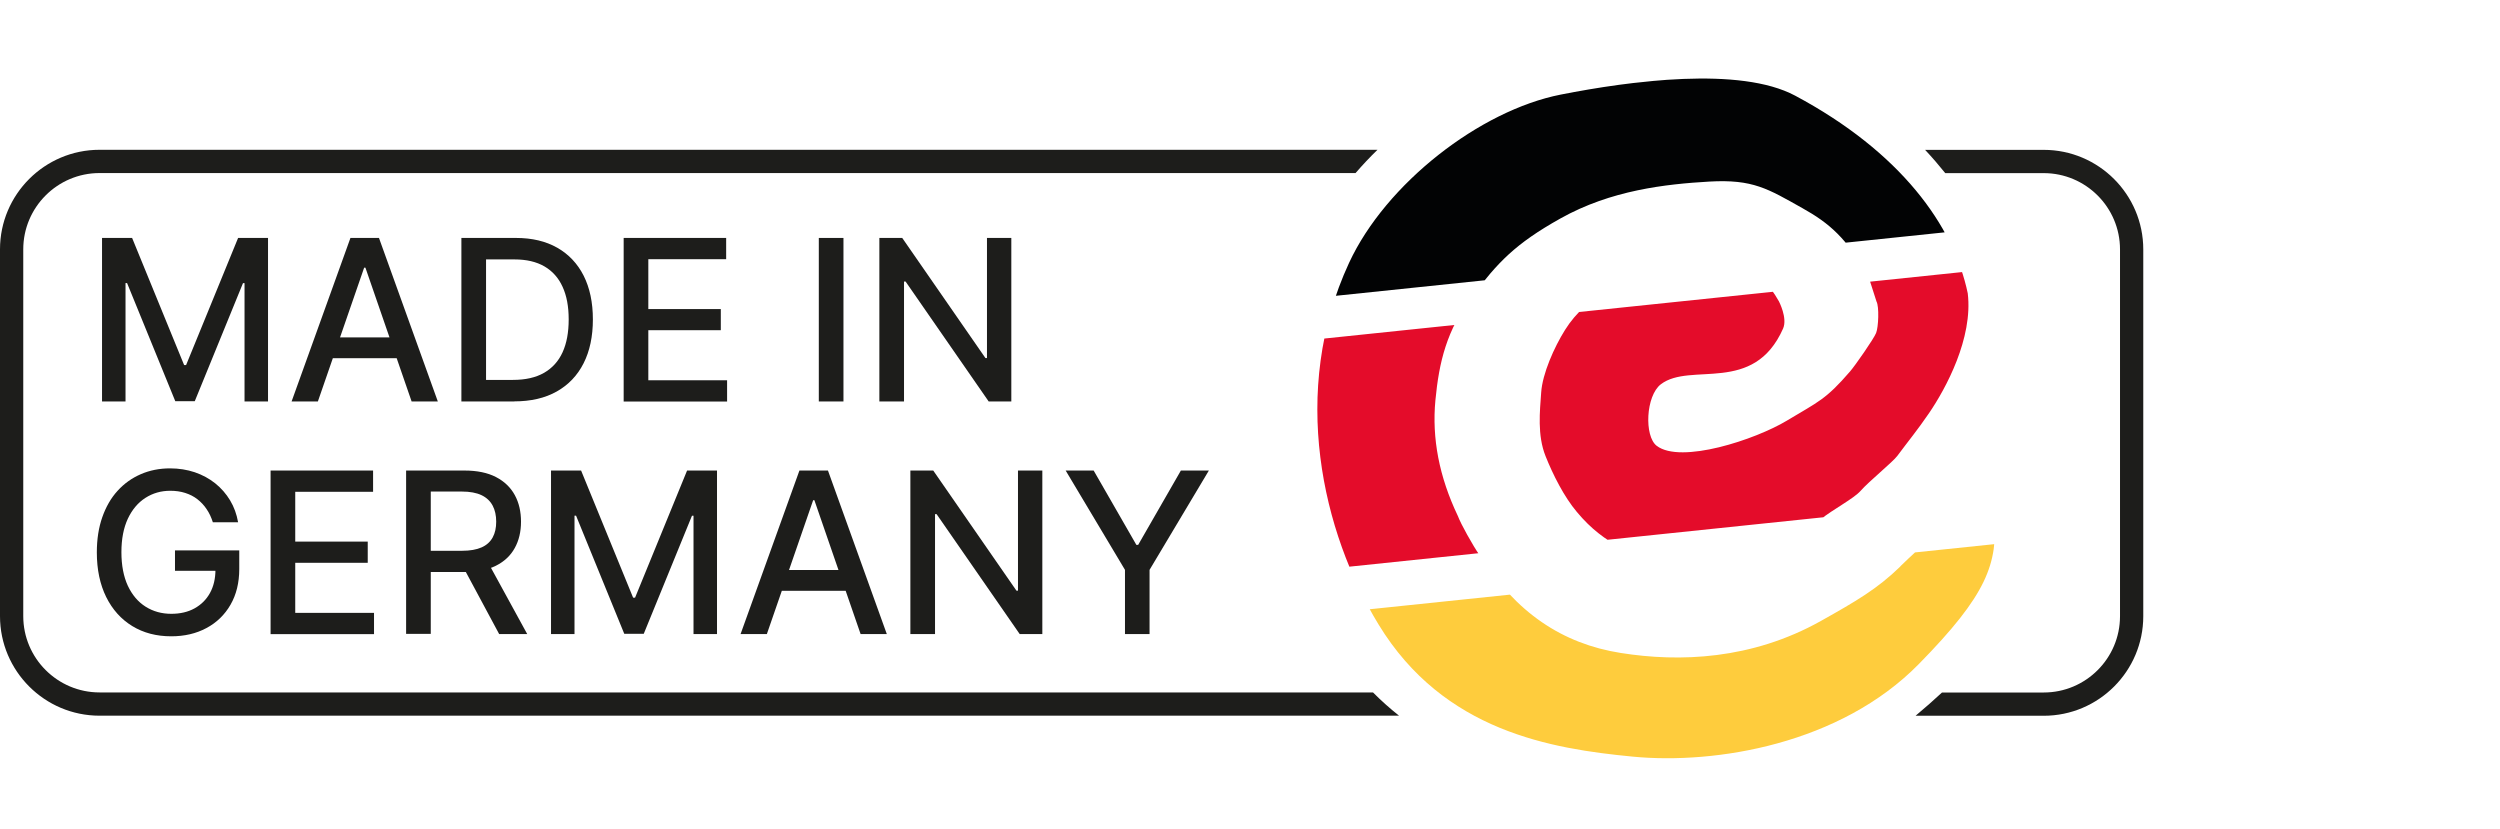
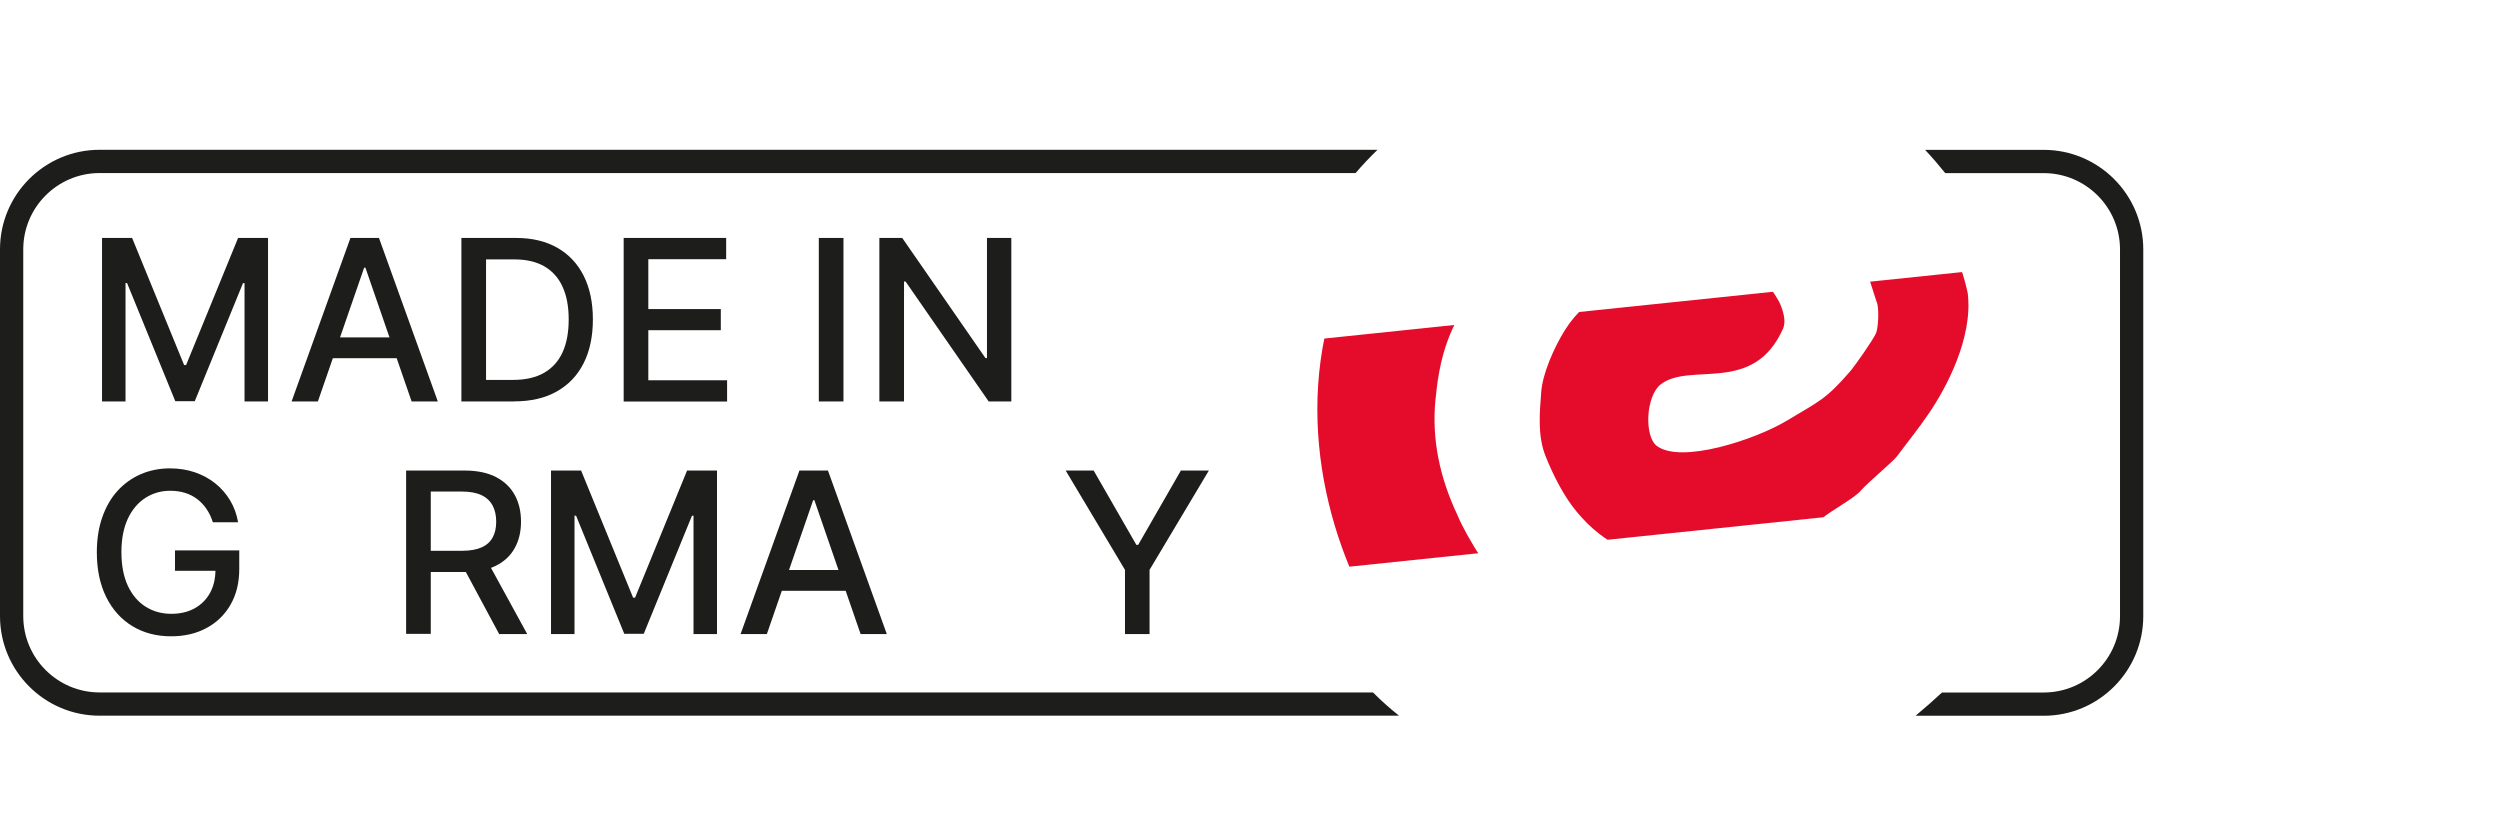
<svg xmlns="http://www.w3.org/2000/svg" id="Ebene_1" data-name="Ebene 1" viewBox="0 0 322.45 106.94">
  <defs>
    <style>
      .cls-1, .cls-2 {
        fill: none;
      }

      .cls-3 {
        fill: #020304;
      }

      .cls-4 {
        fill: #fecc3d;
      }

      .cls-5 {
        fill: #e40c2a;
      }

      .cls-6 {
        fill: #1d1d1b;
      }

      .cls-2 {
        clip-path: url(#clippath);
      }
    </style>
    <clipPath id="clippath">
      <path class="cls-1" d="m245.11,73.06c-2.98,2.9-5.74,4.5-10.25,7.03-8.94,5.01-18.26,5.33-25.81,4.13-7.55-1.19-13.54-5.21-18.2-12.6-.44-.6-1.06-1.66-1.62-2.66-.56-1-.96-1.81-1.21-2.44-2.39-5.02-3.35-9.98-2.88-14.91.47-4.92,1.45-9.05,4.74-13.39,3.28-4.34,5.5-6.75,11.38-10.04,6.53-3.66,13.57-4.43,19.21-4.76,5.64-.32,7.55.93,12.01,3.43,3.45,1.93,5.73,3.86,8.54,8.89l1.01,3.15c.36.64.26,3.3-.05,4.06-.31.77-2.7,4.2-3.36,4.96-3.14,3.64-4.07,3.89-8.16,6.35-4.05,2.44-13.67,5.62-16.78,3.24-1.62-1.24-1.42-6.44.54-7.94,3.84-2.92,11.96,1.4,15.76-7.18.6-1.36-.54-3.52-.54-3.52-1.41-2.51-2.03-2.33-4.12-3.61-2.1-1.28-5.72-.9-8.35-.86-2.63.03-6.03.94-8.85,2.52-2.82,1.58-4.87,3.41-6.26,5.64-1.4,2.23-2.92,5.65-3.08,8.08-.17,2.43-.51,5.5.56,8.19.96,2.41,2.39,5.25,4.05,7.22,1.91,2.28,3.59,3.45,5.74,4.69,2.23,1.28,6.51,2.43,9.13,2.48,2.62.05,8-1.31,10.74-2.85,2.25-1.26,4.37-2.18,5.82-3.37,1.58-1.29,4.25-2.65,5.17-3.69,1.05-1.2,4.15-3.72,4.72-4.49,1.44-1.94,2.58-3.3,4.11-5.54,2.14-3.14,5.68-9.64,4.98-15.44-1.83-8.74-8.66-18.22-22.26-25.49-7.13-3.81-21.28-1.9-30.23-.14-10.42,2.05-22.57,11.47-27.31,21.71-7.69,16.59-3.45,34.73,3.81,46.64,8.4,13.79,22.29,16.03,32.77,17.04,10.74,1.04,26.79-1.63,36.91-11.94,8.78-8.94,10.25-12.96,9.71-19.18-.03-.37-2.5-1.41-2.83-1.37-1.21.16-2.71,1.32-3.19,1.95-1.51,1.97-3.09,3.09-6.07,5.99Z" />
    </clipPath>
  </defs>
  <g>
    <path class="cls-6" d="m13.18,30.69h3.86l6.71,16.4h.25l6.71-16.4h3.86v21.09h-3.03v-15.26h-.2l-6.22,15.23h-2.51l-6.22-15.24h-.2v15.27h-3.03v-21.09Z" />
    <path class="cls-6" d="m40.99,51.78h-3.38l7.59-21.09h3.68l7.59,21.09h-3.38l-5.96-17.26h-.16l-5.97,17.26Zm.57-8.26h10.96v2.68h-10.96v-2.68Z" />
    <path class="cls-6" d="m66.34,51.78h-6.83v-21.09h7.04c2.07,0,3.84.42,5.32,1.26,1.48.84,2.62,2.05,3.41,3.61.79,1.57,1.19,3.45,1.19,5.64s-.4,4.08-1.2,5.66-1.96,2.79-3.47,3.64c-1.51.85-3.34,1.27-5.48,1.27Zm-3.65-2.78h3.47c1.61,0,2.94-.3,4.01-.91,1.06-.61,1.86-1.49,2.39-2.65.53-1.16.79-2.57.79-4.24s-.26-3.06-.79-4.21c-.52-1.15-1.31-2.03-2.34-2.63-1.04-.6-2.32-.9-3.86-.9h-3.67v15.53Z" />
    <path class="cls-6" d="m80.44,51.78v-21.09h13.22v2.74h-10.04v6.43h9.35v2.73h-9.35v6.46h10.16v2.74h-13.35Z" />
    <path class="cls-6" d="m108.79,30.69v21.09h-3.18v-21.09h3.18Z" />
    <path class="cls-6" d="m130.44,30.69v21.09h-2.92l-10.72-15.47h-.2v15.47h-3.18v-21.09h2.95l10.73,15.49h.2v-15.49h3.15Z" />
    <path class="cls-6" d="m27.45,67.35c-.2-.62-.46-1.19-.8-1.68-.33-.5-.73-.92-1.19-1.28s-.98-.62-1.57-.81c-.59-.19-1.23-.28-1.93-.28-1.19,0-2.26.31-3.21.92-.95.61-1.71,1.51-2.26,2.68-.55,1.18-.83,2.62-.83,4.32s.28,3.15.83,4.34c.56,1.18,1.32,2.08,2.29,2.69.97.61,2.07.92,3.31.92,1.15,0,2.15-.23,3-.7.85-.47,1.52-1.13,1.99-1.98.47-.85.71-1.86.71-3.02l.82.15h-6.04v-2.63h8.29v2.4c0,1.77-.38,3.31-1.13,4.61-.75,1.3-1.79,2.31-3.11,3.01-1.32.71-2.83,1.06-4.54,1.06-1.91,0-3.58-.44-5.02-1.32s-2.56-2.13-3.36-3.74c-.8-1.62-1.21-3.54-1.21-5.76,0-1.68.23-3.19.7-4.53.47-1.34,1.12-2.48,1.97-3.41.85-.94,1.85-1.65,3-2.15,1.15-.5,2.41-.75,3.77-.75,1.14,0,2.2.17,3.19.5.99.34,1.86.81,2.64,1.43.77.62,1.41,1.35,1.92,2.2.51.85.85,1.79,1.03,2.82h-3.26Z" />
-     <path class="cls-6" d="m34.9,81.78v-21.09h13.22v2.74h-10.04v6.43h9.35v2.73h-9.35v6.46h10.16v2.74h-13.35Z" />
    <path class="cls-6" d="m52.38,81.78v-21.09h7.52c1.63,0,2.99.28,4.07.84,1.08.56,1.89,1.34,2.43,2.33.54.99.8,2.14.8,3.43s-.27,2.43-.81,3.4c-.54.98-1.35,1.74-2.43,2.28-1.08.54-2.44.81-4.07.81h-5.7v-2.74h5.41c1.03,0,1.87-.15,2.52-.44.65-.29,1.12-.72,1.43-1.29s.45-1.24.45-2.03-.15-1.49-.46-2.07c-.31-.58-.78-1.03-1.43-1.34s-1.5-.47-2.55-.47h-4v18.36h-3.18Zm10.41-9.52l5.21,9.52h-3.62l-5.11-9.52h3.52Z" />
    <path class="cls-6" d="m71.09,60.69h3.86l6.71,16.4h.25l6.71-16.4h3.86v21.09h-3.03v-15.26h-.2l-6.22,15.23h-2.51l-6.22-15.24h-.2v15.27h-3.03v-21.09Z" />
    <path class="cls-6" d="m98.9,81.78h-3.38l7.59-21.09h3.68l7.59,21.09h-3.38l-5.96-17.26h-.16l-5.97,17.26Zm.57-8.26h10.96v2.68h-10.96v-2.68Z" />
-     <path class="cls-6" d="m134.44,60.69v21.09h-2.92l-10.72-15.47h-.2v15.47h-3.18v-21.09h2.95l10.73,15.49h.2v-15.49h3.15Z" />
    <path class="cls-6" d="m137.45,60.69h3.61l5.51,9.59h.23l5.51-9.59h3.61l-7.65,12.81v8.28h-3.17v-8.28l-7.65-12.81Z" />
  </g>
  <g class="cls-2">
    <g>
-       <rect class="cls-4" x="128.53" y="73.59" width="193.22" height="23.39" transform="translate(-7.63 23.8) rotate(-5.95)" />
      <rect class="cls-5" x="125.19" y="38.43" width="193.22" height="29.6" transform="translate(-4.32 23.28) rotate(-5.95)" />
-       <rect class="cls-3" x="121.89" y="9.95" width="193.22" height="23.32" transform="translate(-1.06 22.77) rotate(-5.95)" />
    </g>
  </g>
  <g>
    <path class="cls-6" d="m177.09,89.31H12.84c-5.42,0-9.84-4.41-9.84-9.84v-47.31c0-5.42,4.41-9.84,9.84-9.84h162c.89-1.03,1.83-2.03,2.83-3H12.84c-7.08,0-12.84,5.76-12.84,12.84v47.31c0,7.08,5.76,12.84,12.84,12.84h167.61c-1.15-.91-2.28-1.91-3.36-3Z" />
    <path class="cls-6" d="m263.59,19.33h-15.29c.92.98,1.78,1.98,2.6,3h12.7c5.42,0,9.84,4.41,9.84,9.84v47.31c0,5.43-4.41,9.84-9.84,9.84h-13.12c-1.03.96-2.16,1.95-3.41,3h16.53c7.08,0,12.84-5.76,12.84-12.84v-47.31c0-7.08-5.76-12.84-12.84-12.84Z" />
  </g>
</svg>